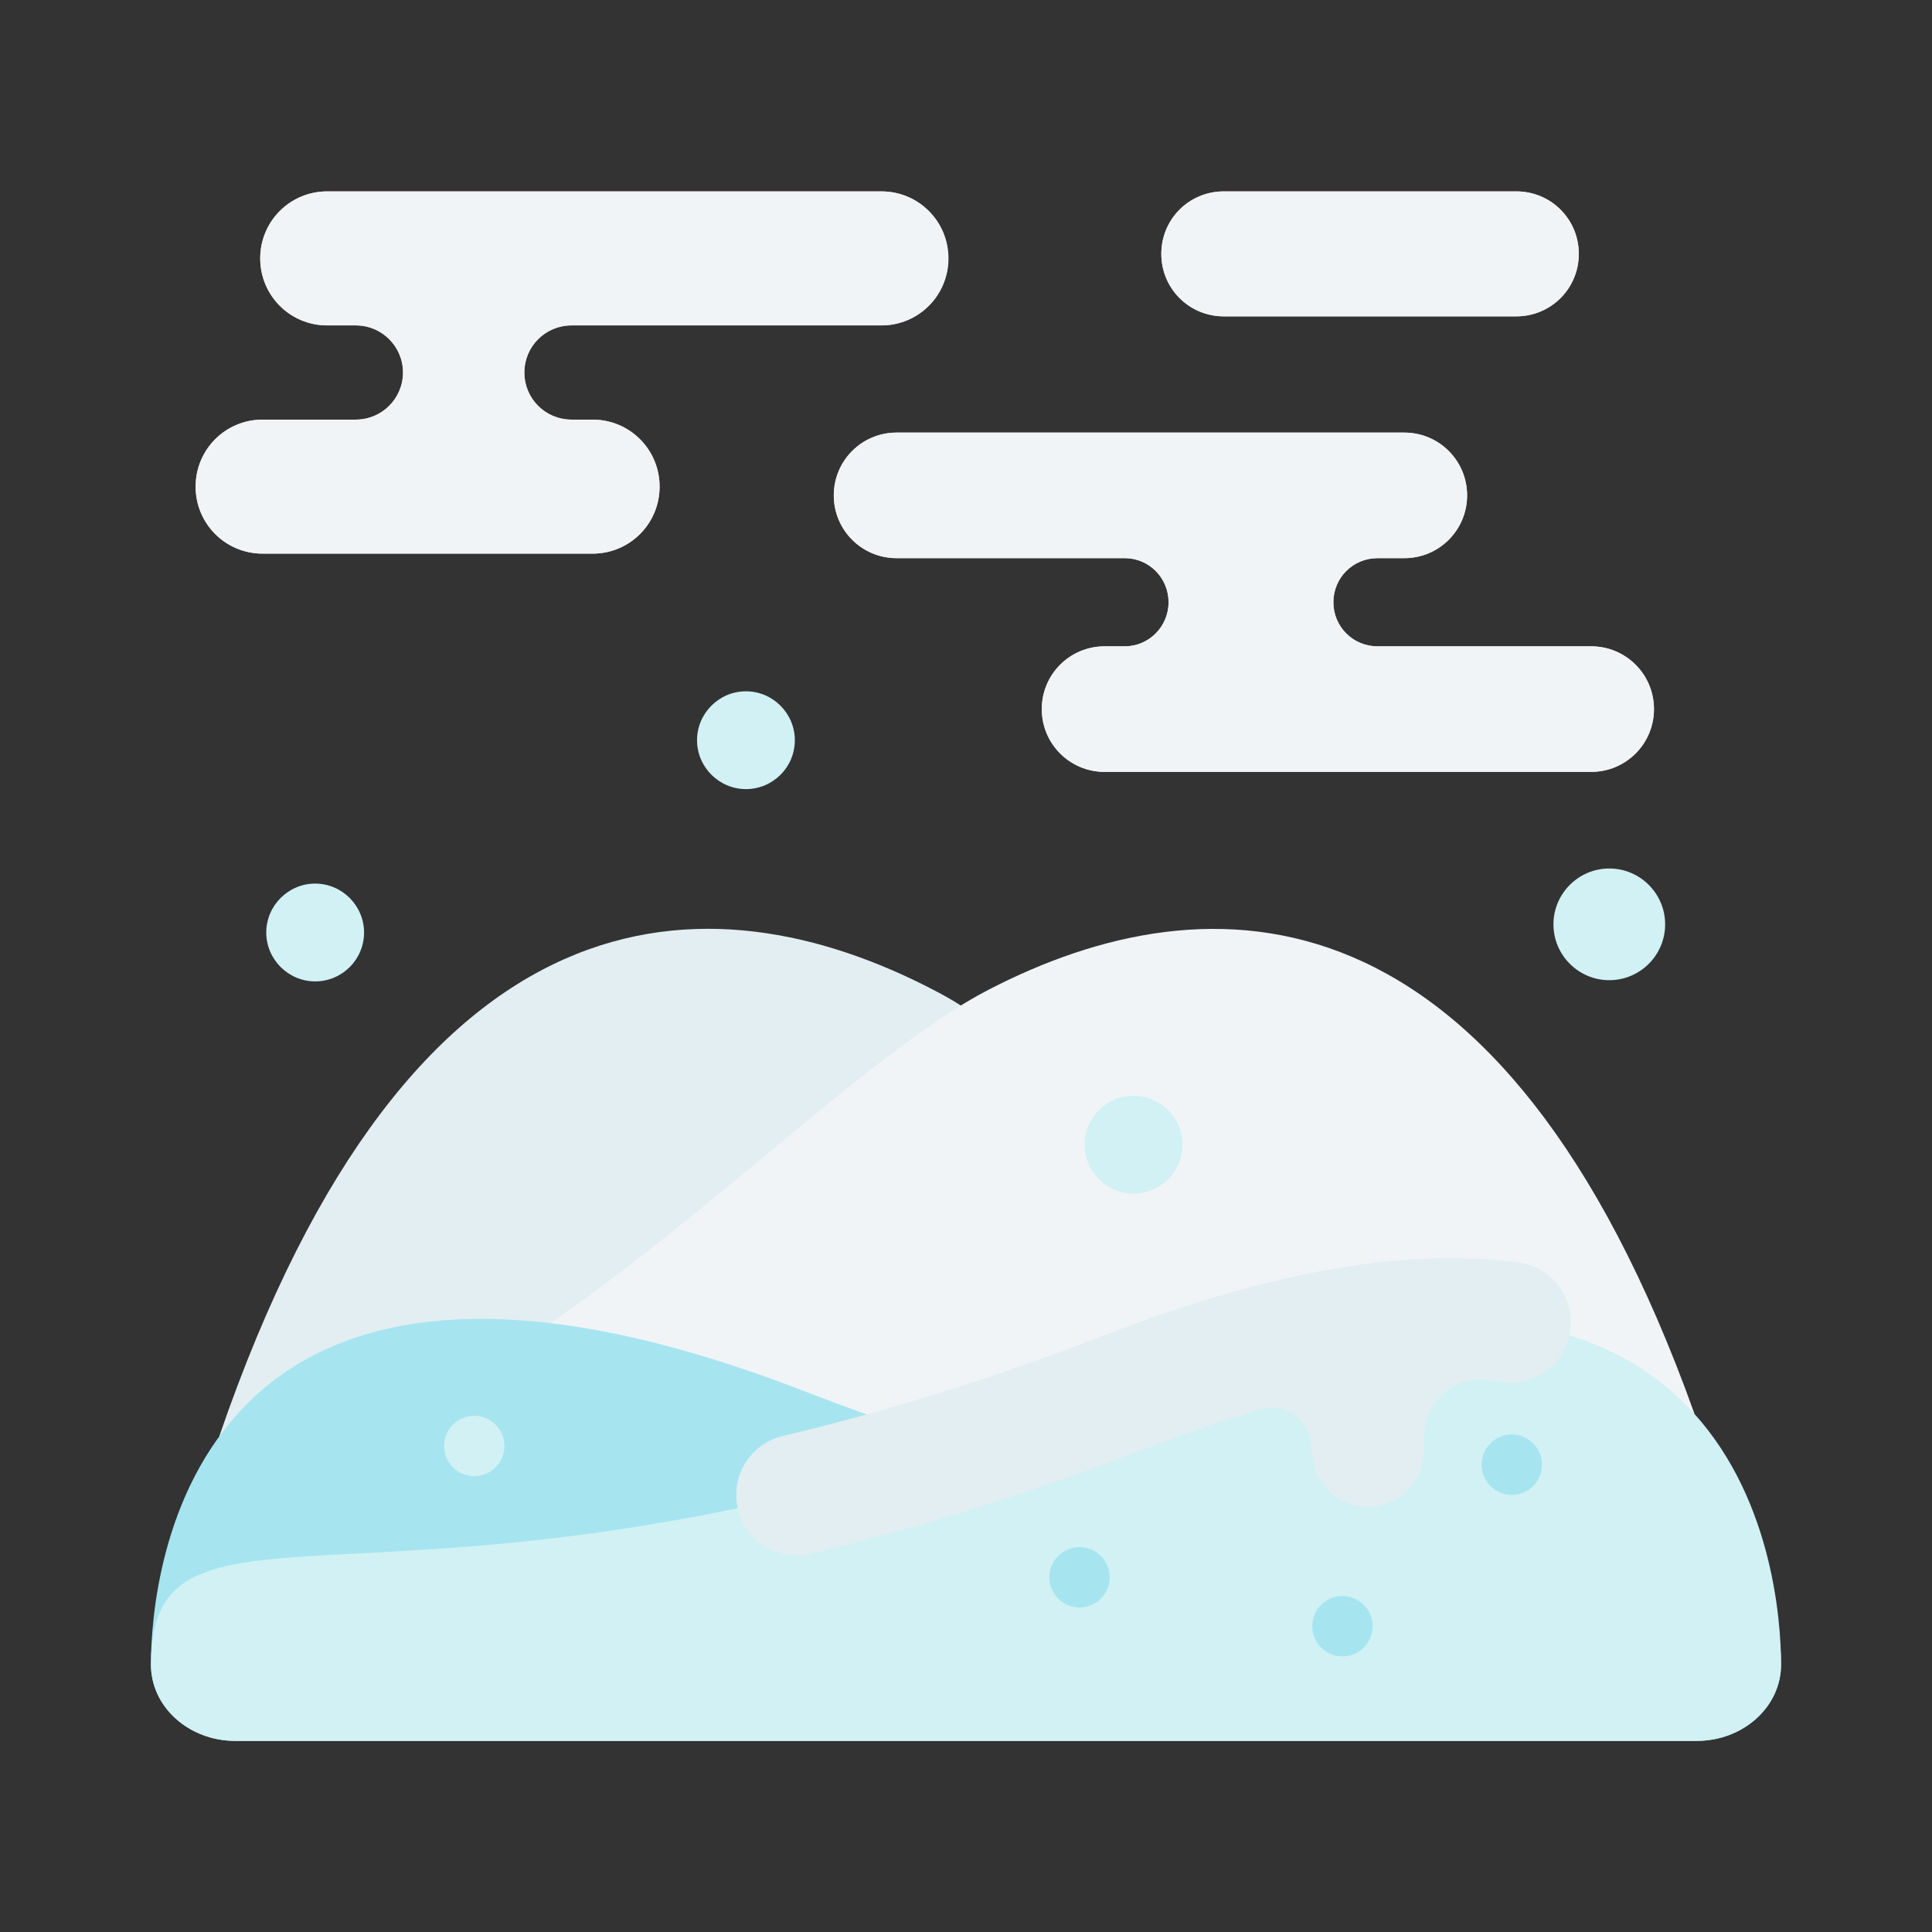
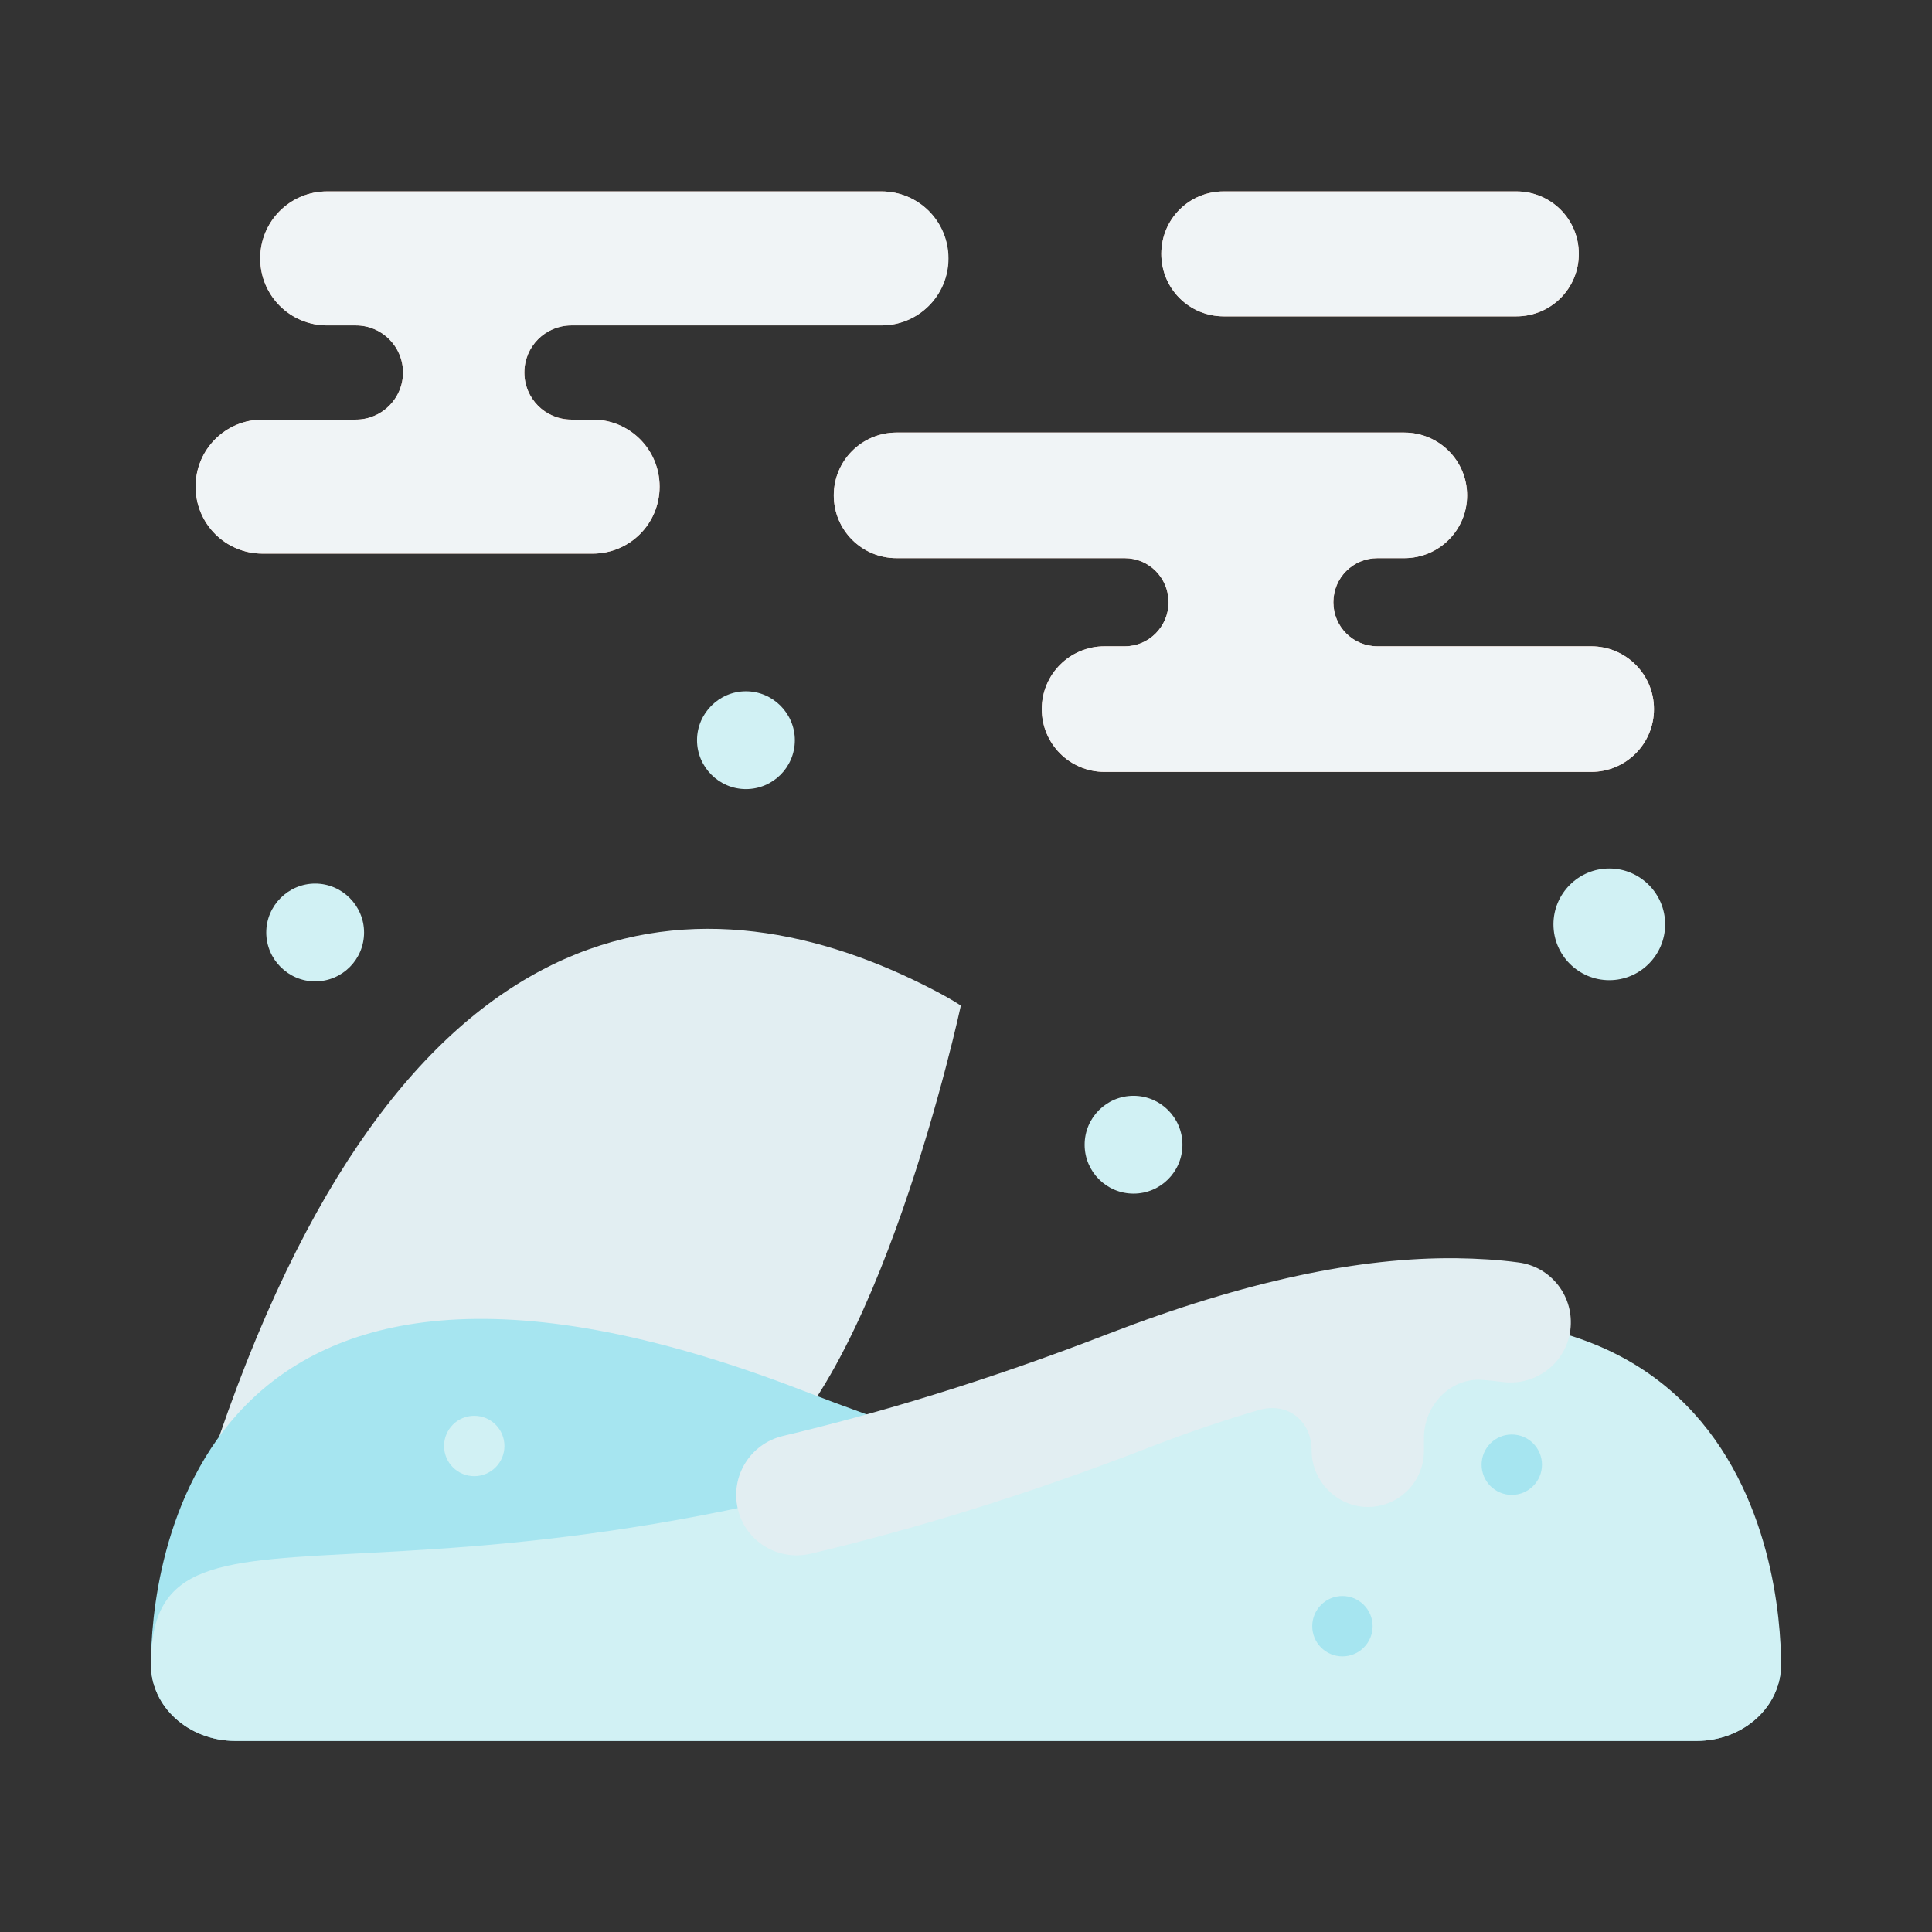
<svg xmlns="http://www.w3.org/2000/svg" width="800px" height="800px" viewBox="0 0 64 64">
  <rect x="0" y="0" width="64" height="64" fill="#333333" stroke="none" />
  <g id="a" />
  <g id="b" />
  <g id="c" />
  <g id="d" />
  <g id="e" />
  <g id="f" />
  <g id="g" />
  <g id="h" />
  <g id="i" />
  <g id="j" />
  <g id="k" />
  <g id="l" />
  <g id="m" />
  <g id="n" />
  <g id="o" />
  <g id="p" />
  <g id="q" />
  <g id="r" />
  <g id="s" />
  <g id="t" />
  <g id="u" />
  <g id="v" />
  <g id="w" />
  <g id="x" />
  <g id="y" />
  <g id="a`" />
  <g id="aa" />
  <g id="ab" />
  <g id="ac" />
  <g id="ad" />
  <g id="ae" />
  <g id="af" />
  <g id="ag" />
  <g id="ah">
    <path d="M29.7,14.33c-1.15,0-2.08,.93-2.08,2.08s.93,2.08,2.08,2.08h7.56c.8,0,1.45,.65,1.45,1.46s-.65,1.46-1.45,1.46h-.67c-1.15,0-2.08,.93-2.08,2.08s.93,2.08,2.08,2.08h16.12c1.15,0,2.08-.93,2.08-2.08s-.93-2.08-2.08-2.08h-7.08c-.81,0-1.46-.65-1.46-1.46s.65-1.46,1.46-1.46h.89c1.15,0,2.08-.93,2.08-2.08s-.93-2.08-2.08-2.08H29.7Z" fill="#feccba" fill-rule="evenodd" />
    <path d="M7.26,47.59c6.38-18.59,16.23-18.66,23.66-14.8,.29,.15,.6,.32,.91,.52,0,0-2.76,12.83-7.09,15.46-4.32,2.64-17.48-1.18-17.48-1.18Z" fill="#e2eef2" fill-rule="evenodd" />
-     <path d="M18.22,43.83c5.47-3.74,10.77-9.1,14.52-11.04,7.33-3.8,17.01-3.79,23.39,14.04l-25.66,5.49-12.25-8.5Z" fill="#f0f4f6" fill-rule="evenodd" />
    <path d="M55.16,30.62c0,1.02-.83,1.85-1.85,1.85s-1.85-.83-1.85-1.85,.83-1.85,1.85-1.85,1.85,.83,1.85,1.85Z" fill="#d1f1f4" fill-rule="evenodd" />
    <path d="M26.33,24.52c0,.9-.73,1.62-1.62,1.62s-1.62-.73-1.62-1.62,.73-1.62,1.62-1.62,1.62,.73,1.62,1.62Z" fill="#d1f1f4" fill-rule="evenodd" />
    <path d="M12.06,30.89c0,.9-.73,1.62-1.62,1.62s-1.62-.73-1.62-1.62,.73-1.62,1.62-1.62,1.62,.73,1.62,1.62Z" fill="#d1f1f4" fill-rule="evenodd" />
    <circle cx="37.55" cy="37.92" fill="#d1f1f4" r="1.62" />
    <path d="M29.19,6.34c1.23,0,2.22,.99,2.22,2.22s-.99,2.22-2.22,2.22h-10.27c-.86,0-1.55,.7-1.55,1.56s.69,1.55,1.55,1.56h.71c1.23,0,2.22,.99,2.22,2.22s-.99,2.22-2.22,2.22H8.7c-1.23,0-2.22-.99-2.22-2.22s.99-2.22,2.22-2.22h3.09c.86,0,1.56-.7,1.56-1.56s-.69-1.56-1.56-1.56h-.95c-1.23,0-2.22-.99-2.22-2.22s.99-2.22,2.22-2.22H29.19Z" fill="#feccba" fill-rule="evenodd" />
    <path d="M40.54,6.34h9.69c1.14,0,2.07,.92,2.07,2.07s-.92,2.07-2.07,2.07h-9.69c-1.14,0-2.07-.92-2.07-2.07s.92-2.07,2.07-2.07Z" fill="#feccba" fill-rule="evenodd" />
    <path d="M26.58,46.06c23.54,9.1,32.42,2.2,32.42,9.08,0,1.4-1.25,2.53-2.8,2.53H7.8c-1.55,0-2.8-1.13-2.8-2.53,0-2.95,1.2-16.95,21.58-9.08Z" fill="#a6e5f0" fill-rule="evenodd" />
    <path d="M37.42,46.06c-23.54,9.1-32.42,2.2-32.42,9.08,0,1.4,1.25,2.53,2.8,2.53H56.2c1.55,0,2.8-1.13,2.8-2.53,0-2.95-1.2-16.95-21.58-9.08Z" fill="#d1f1f4" fill-rule="evenodd" />
    <path d="M48.22,41.68c-3.14-.03-6.91,.73-11.52,2.51-4.03,1.56-7.61,2.63-10.77,3.38-1.08,.26-1.74,1.33-1.49,2.41,.25,1.08,1.33,1.74,2.41,1.49,3.34-.79,7.09-1.92,11.29-3.55,1.27-.49,2.46-.89,3.56-1.21,.96-.28,1.75,.36,1.75,1.35s.83,1.86,1.86,1.86,1.86-.83,1.86-1.86v-.43c0-1.06,.86-1.99,1.92-1.92,.24,.02,.47,.04,.69,.07,1.1,.14,2.1-.63,2.24-1.72,.14-1.1-.63-2.1-1.72-2.24-.66-.09-1.35-.13-2.07-.14Z" fill="#e2eef2" fill-rule="evenodd" />
    <path d="M29.7,14.33c-1.15,0-2.08,.93-2.08,2.08s.93,2.08,2.08,2.08h7.56c.81,0,1.45,.66,1.45,1.46s-.65,1.46-1.45,1.46h-.67c-1.15,0-2.08,.93-2.08,2.08s.93,2.08,2.08,2.08h16.12c1.15,0,2.08-.93,2.08-2.08s-.93-2.08-2.08-2.08h-7.08c-.81,0-1.46-.65-1.46-1.46s.65-1.46,1.46-1.46h.89c1.15,0,2.08-.93,2.08-2.08s-.93-2.08-2.08-2.08H29.7Zm10.84-7.99c-1.15,0-2.07,.92-2.07,2.07s.92,2.07,2.07,2.07h9.69c1.14,0,2.07-.92,2.07-2.07s-.92-2.07-2.07-2.07h-9.69Zm-29.7,0c-1.23,0-2.22,.99-2.22,2.22s.99,2.22,2.22,2.22h.95c.86,0,1.56,.7,1.56,1.56s-.7,1.56-1.56,1.56h-3.09c-1.23,0-2.22,.99-2.22,2.22s.99,2.22,2.22,2.22h10.93c1.23,0,2.22-.99,2.22-2.22s-.99-2.22-2.22-2.22h-.71c-.86,0-1.55-.7-1.55-1.56s.69-1.55,1.55-1.56h10.28c1.23,0,2.22-.99,2.22-2.22s-.99-2.22-2.22-2.22H10.84Z" fill="#f0f4f6" fill-rule="evenodd" />
    <circle cx="50.08" cy="48.52" fill="#a6e5f0" r="1" />
    <circle cx="44.47" cy="53.87" fill="#a6e5f0" r="1" />
-     <circle cx="35.76" cy="52.25" fill="#a6e5f0" r="1" />
    <circle cx="15.71" cy="47.9" fill="#d1f1f4" r="1" />
  </g>
  <g id="ai" />
  <g id="aj" />
  <g id="ak" />
  <g id="al" />
  <g id="am" />
  <g id="an" />
  <g id="ao" />
  <g id="ap" />
  <g id="aq" />
  <g id="ar" />
  <g id="as" />
  <g id="at" />
  <g id="au" />
  <g id="av" />
  <g id="aw" />
  <g id="ax" />
</svg>